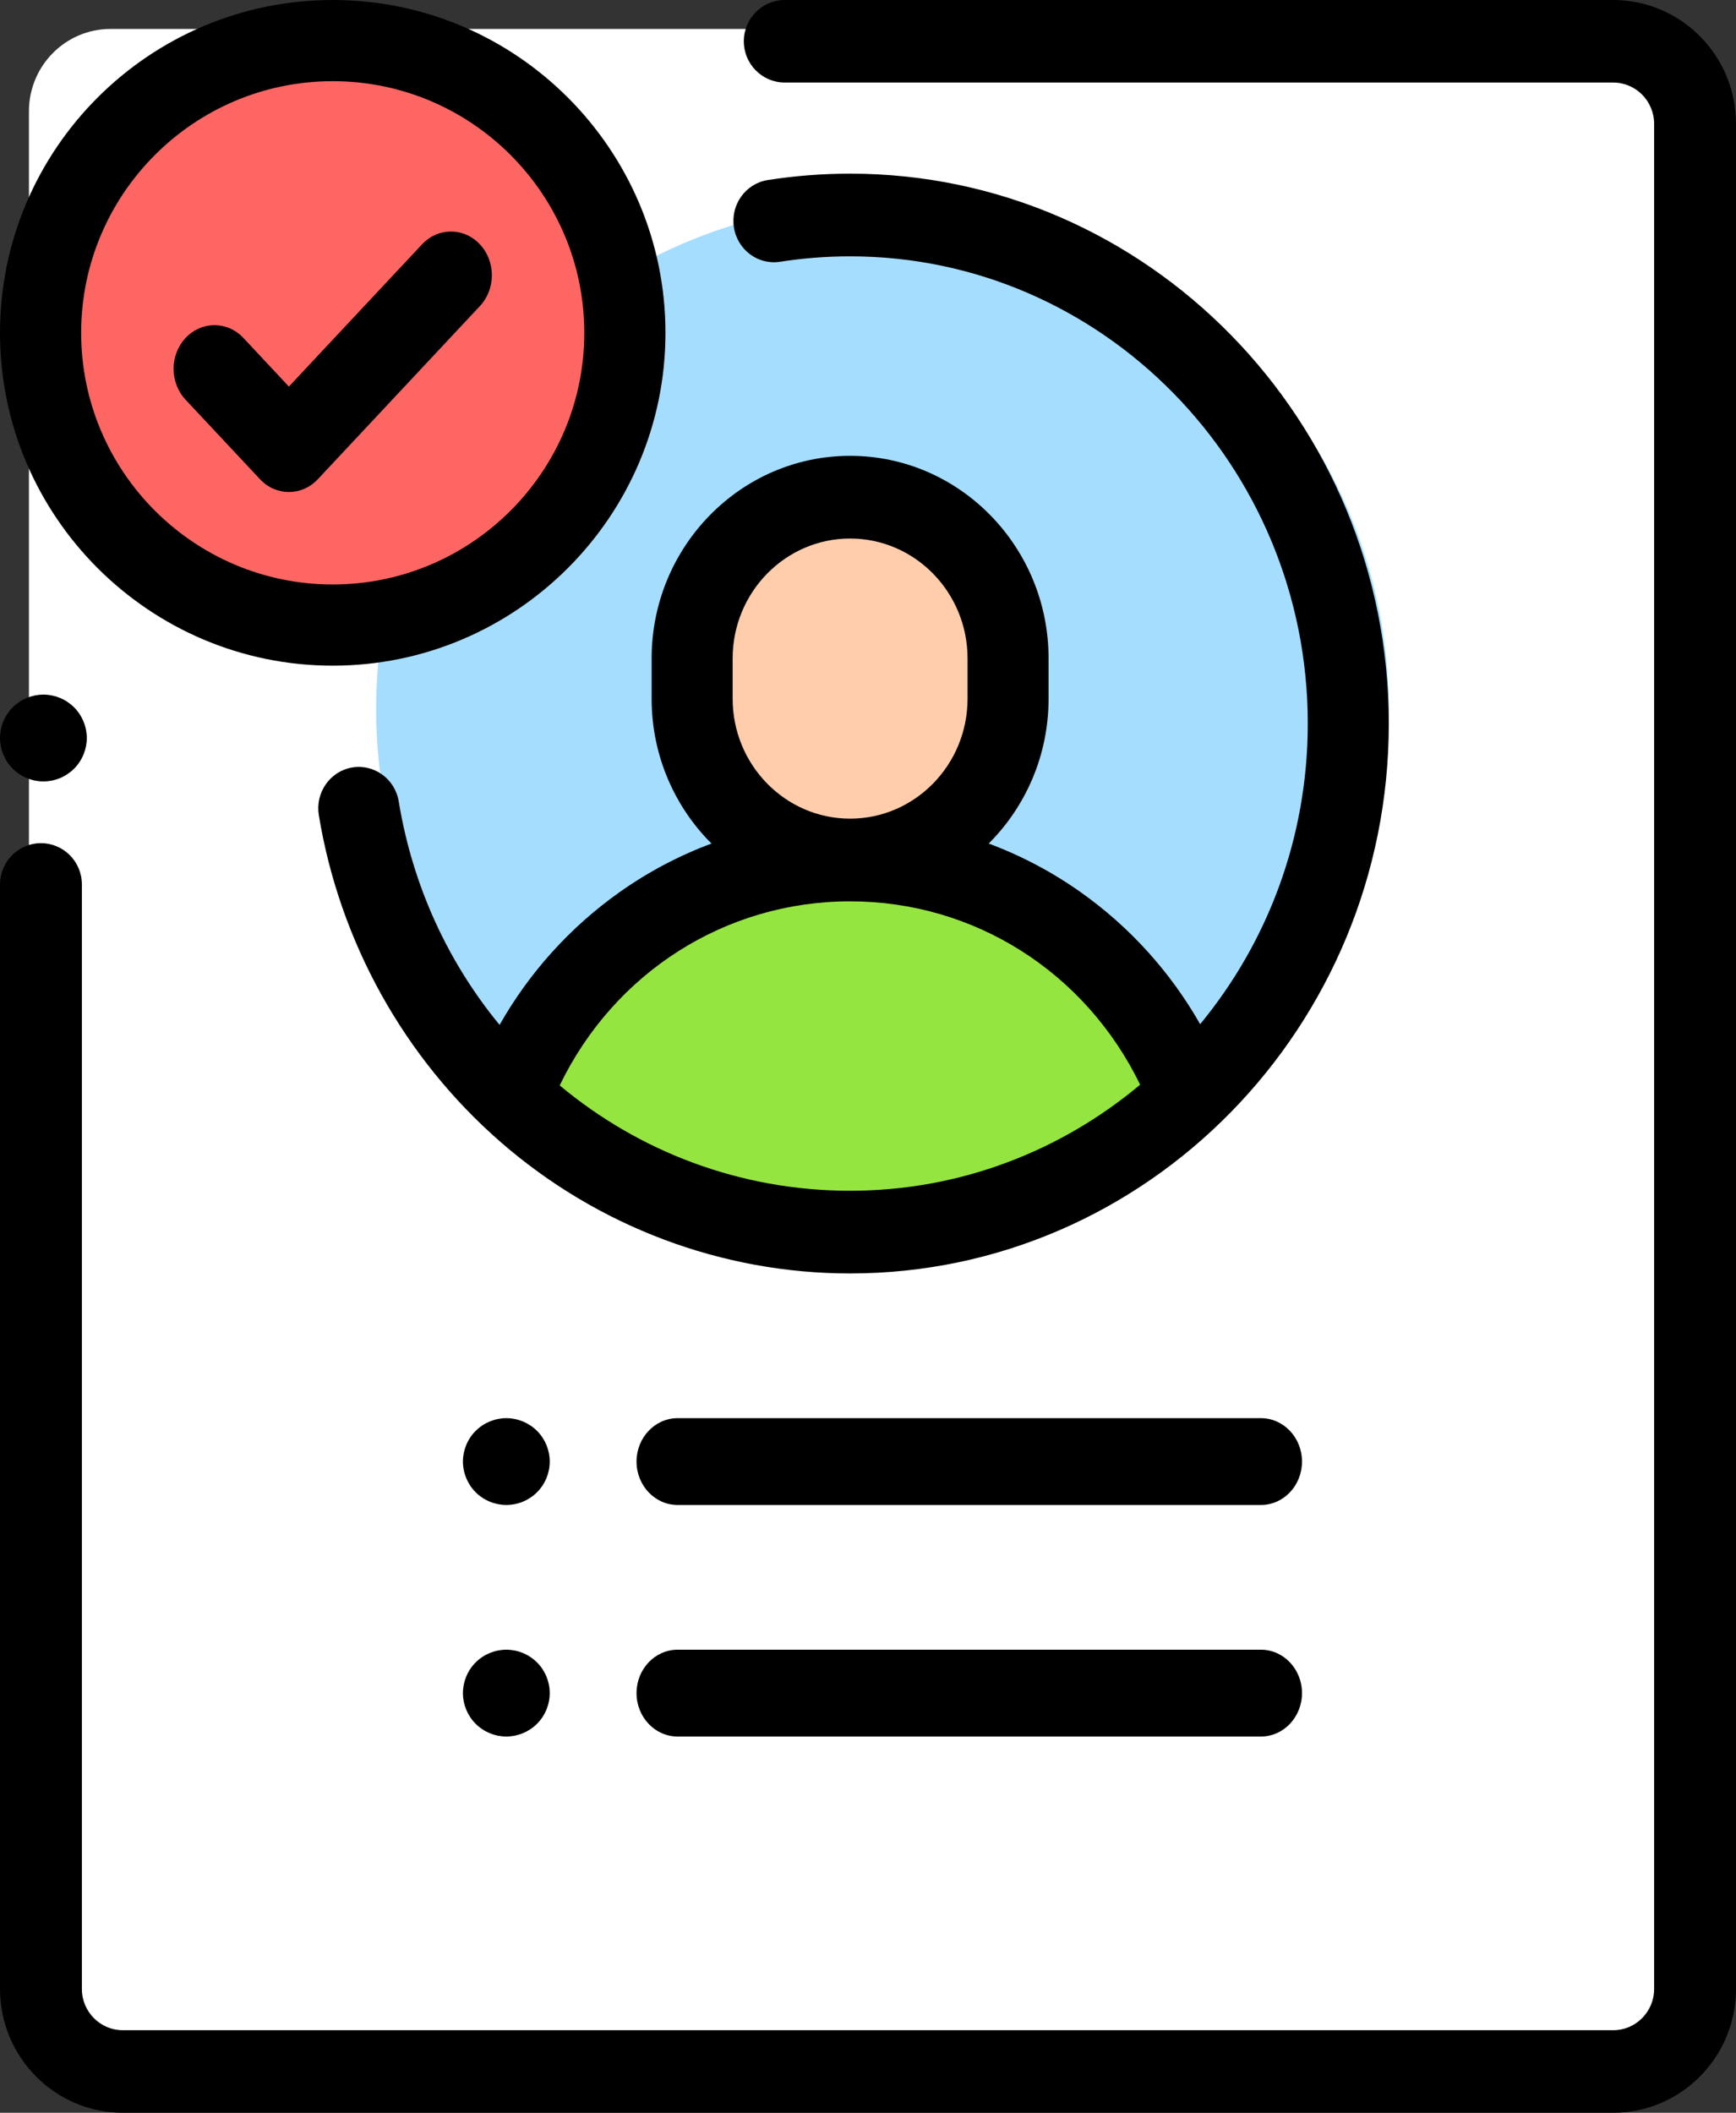
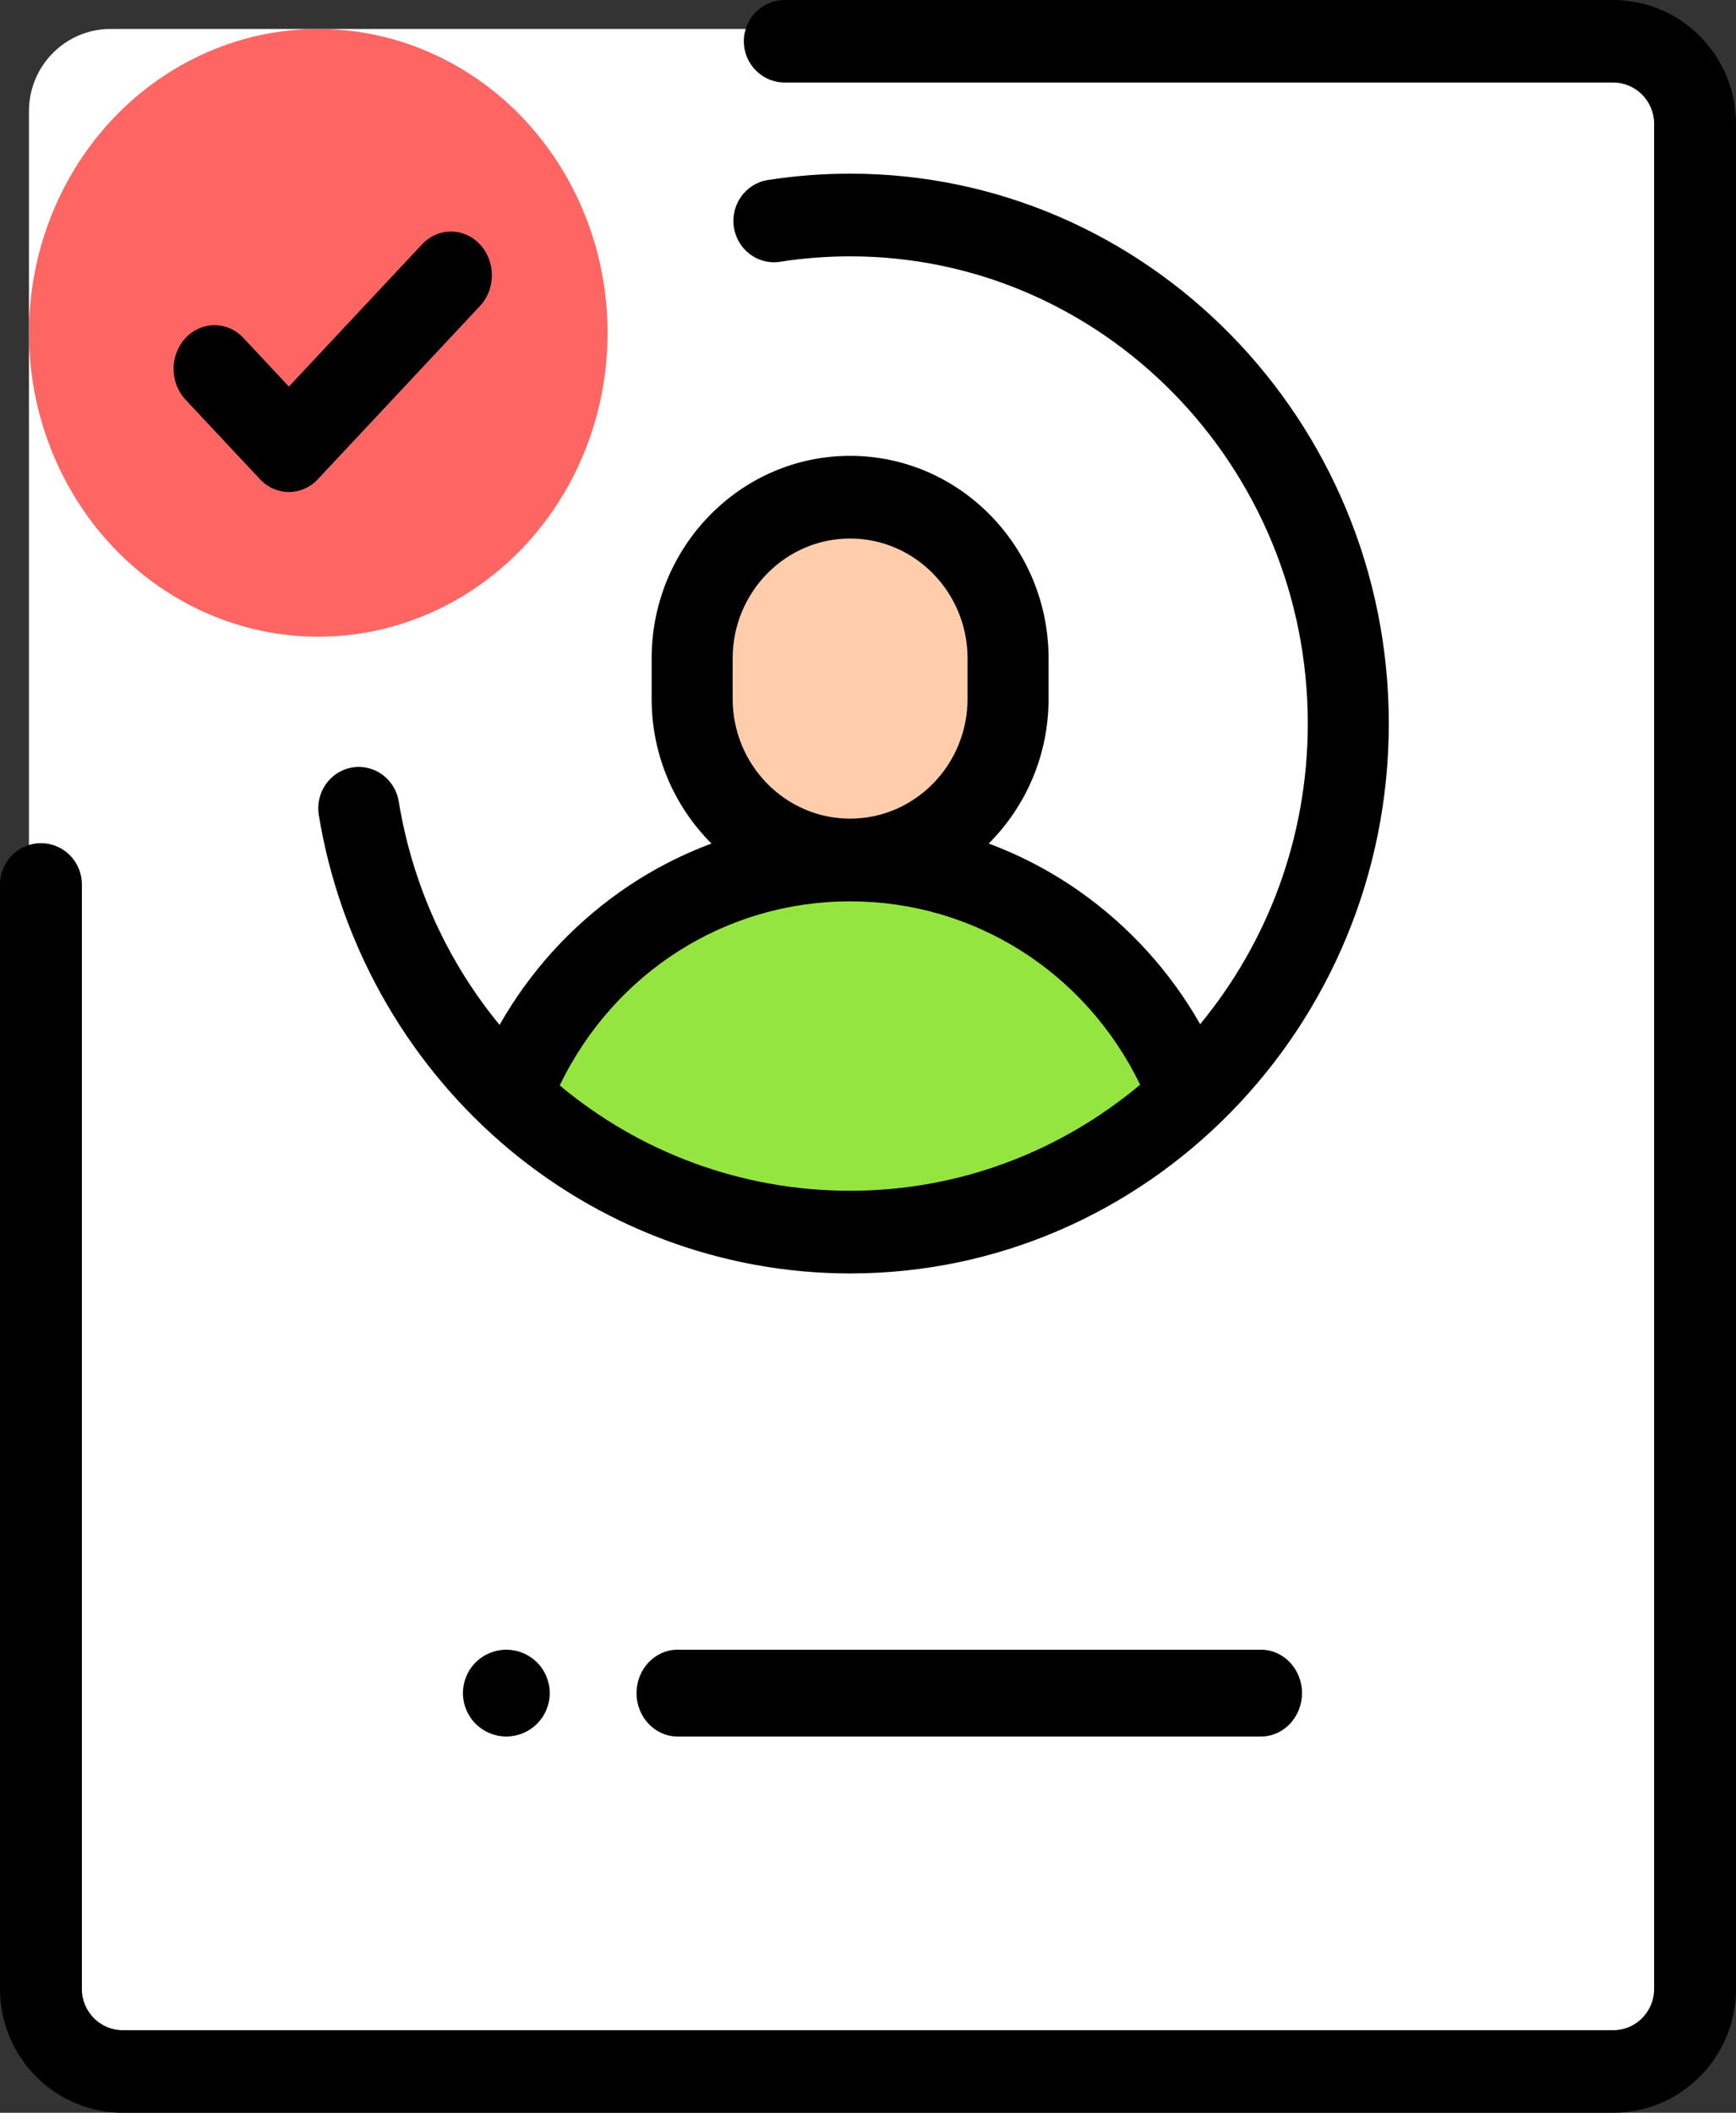
<svg xmlns="http://www.w3.org/2000/svg" width="60px" height="73px" viewBox="0 0 60 73" version="1.1">
  <rect x="0" y="0" width="60" height="73" fill="#333333" stroke="none" />
  <title>approved (1)</title>
  <desc>Created with Sketch.</desc>
  <defs />
  <g id="main-file" stroke="none" stroke-width="1" fill="none" fill-rule="evenodd">
    <g id="0-Homepage" transform="translate(-437, -13046)" fill-rule="nonzero">
      <g id="approved-(1)" transform="translate(437, 13046)">
        <path d="M55.178,71 L3.822,71 C2.263,71 1,69.726 1,68.154 L1,3.846 C1,2.274 2.263,1 3.822,1 L55.178,1 C56.737,1 58,2.274 58,3.846 L58,68.154 C58,69.726 56.737,71 55.178,71 Z" id="Shape" fill="#FFFFFF" />
-         <circle id="Oval" fill="#A5DDFF" cx="30.5" cy="24.5" r="17.5" />
-         <path d="M1.5,27 C1.105,27 0.719,26.84 0.44,26.56 C0.16,26.282 0,25.895 0,25.5 C0,25.105 0.16,24.718 0.44,24.439 C0.719,24.16 1.105,24 1.5,24 C1.895,24 2.281,24.16 2.56,24.439 C2.84,24.718 3,25.105 3,25.5 C3,25.895 2.84,26.282 2.56,26.56 C2.281,26.84 1.895,27 1.5,27 Z" id="Shape" fill="#000000" />
        <path d="M55.755,73 L4.245,73 C1.904,73 0,71.081 0,68.723 L0,30.559 C0,29.772 0.634,29.133 1.415,29.133 C2.197,29.133 2.83,29.772 2.83,30.559 L2.83,68.723 C2.83,69.509 3.465,70.148 4.245,70.148 L55.755,70.148 C56.535,70.148 57.17,69.509 57.17,68.723 L57.17,4.277 C57.17,3.491 56.535,2.852 55.755,2.852 L27.123,2.852 C26.341,2.852 25.708,2.213 25.708,1.426 C25.708,0.638 26.341,0 27.123,0 L55.755,0 C58.096,0 60,1.919 60,4.277 L60,68.723 C60,71.081 58.096,73 55.755,73 Z" id="Shape" fill="#000000" />
        <path d="M35,22.778 L35,24.222 C35,27.413 32.538,30 29.5,30 C26.462,30 24,27.413 24,24.222 L24,22.778 C24,19.587 26.462,17 29.5,17 C32.538,17 35,19.587 35,22.778 Z" id="Shape" fill="#FFCDAC" />
        <path d="M30,29 C24.545,29 19.885,32.416 18,37.24 C21.147,40.192 25.363,42 30,42 C34.637,42 38.853,40.192 42,37.24 C40.115,32.416 35.455,29 30,29 Z" id="Shape" fill="#95E540" />
        <path d="M29.381,6 C28.429,6 27.472,6.074 26.536,6.221 C25.772,6.34 25.247,7.069 25.365,7.849 C25.482,8.629 26.197,9.164 26.96,9.045 C27.756,8.92 28.57,8.857 29.381,8.857 C38.104,8.857 45.2,16.099 45.2,25 C45.2,28.953 43.8,32.577 41.48,35.387 C40.454,33.586 39.052,32.032 37.35,30.826 C36.356,30.123 35.289,29.562 34.172,29.146 C35.447,27.874 36.241,26.102 36.241,24.143 L36.241,22.75 C36.241,18.89 33.164,15.75 29.381,15.75 C25.599,15.75 22.522,18.89 22.522,22.75 L22.522,24.143 C22.522,26.102 23.315,27.874 24.59,29.146 C23.473,29.562 22.406,30.123 21.413,30.826 C19.703,32.038 18.295,33.6 17.267,35.412 C15.5,33.269 14.264,30.632 13.781,27.691 C13.653,26.913 12.93,26.388 12.169,26.518 C11.406,26.649 10.892,27.385 11.019,28.164 C11.739,32.544 13.968,36.553 17.294,39.452 C20.658,42.385 24.951,44 29.381,44 C39.648,44 48,35.477 48,25 C48,14.523 39.648,6 29.381,6 Z M25.322,24.143 L25.322,22.75 C25.322,20.466 27.143,18.607 29.381,18.607 C31.62,18.607 33.441,20.466 33.441,22.75 L33.441,24.143 C33.441,26.427 31.62,28.286 29.381,28.286 C27.143,28.286 25.322,26.427 25.322,24.143 Z M19.345,37.503 C21.225,33.609 25.068,31.143 29.381,31.143 C33.686,31.143 37.522,33.599 39.406,37.478 C36.675,39.767 33.183,41.143 29.381,41.143 C25.591,41.143 22.087,39.792 19.345,37.503 Z" id="Shape" fill="#000000" />
        <path d="M43.58,60 L23.42,60 C22.636,60 22,59.328 22,58.5 C22,57.672 22.636,57 23.42,57 L43.58,57 C44.364,57 45,57.672 45,58.5 C45,59.328 44.364,60 43.58,60 Z" id="Shape" fill="#000000" />
-         <path d="M17.5,52 C17.105,52 16.718,51.84 16.439,51.56 C16.161,51.282 16,50.896 16,50.5 C16,50.105 16.16,49.718 16.439,49.44 C16.718,49.16 17.105,49 17.5,49 C17.895,49 18.282,49.16 18.561,49.44 C18.841,49.718 19,50.105 19,50.5 C19,50.895 18.841,51.282 18.561,51.56 C18.282,51.84 17.895,52 17.5,52 Z" id="Shape" fill="#000000" />
        <path d="M17.5,60 C17.105,60 16.718,59.84 16.439,59.56 C16.161,59.282 16,58.896 16,58.5 C16,58.105 16.16,57.718 16.439,57.44 C16.718,57.16 17.105,57 17.5,57 C17.896,57 18.282,57.16 18.561,57.44 C18.841,57.718 19,58.105 19,58.5 C19,58.896 18.841,59.282 18.561,59.56 C18.282,59.84 17.895,60 17.5,60 Z" id="Shape" fill="#000000" />
-         <path d="M43.58,52 L23.42,52 C22.636,52 22,51.328 22,50.5 C22,49.672 22.636,49 23.42,49 L43.58,49 C44.364,49 45,49.672 45,50.5 C45,51.328 44.364,52 43.58,52 Z" id="Shape" fill="#000000" />
        <ellipse id="Oval" fill="#FE6663" cx="11" cy="11.5" rx="10" ry="10.5" />
        <path d="M9.985,17 C9.623,17 9.262,16.853 8.986,16.558 L6.414,13.811 C5.862,13.222 5.862,12.266 6.414,11.677 C6.966,11.088 7.86,11.088 8.413,11.677 L9.985,13.357 L14.587,8.442 C15.139,7.853 16.034,7.853 16.586,8.442 C17.138,9.031 17.138,9.987 16.586,10.576 L10.985,16.558 C10.708,16.853 10.347,17 9.985,17 Z" id="Shape" fill="#000000" />
-         <path d="M11.5,23 C5.159,23 0,17.841 0,11.5 C0,5.159 5.159,0 11.5,0 C17.841,0 23,5.159 23,11.5 C23,17.841 17.841,23 11.5,23 Z M11.5,2.805 C6.705,2.805 2.805,6.705 2.805,11.5 C2.805,16.295 6.705,20.195 11.5,20.195 C16.295,20.195 20.195,16.295 20.195,11.5 C20.195,6.705 16.295,2.805 11.5,2.805 Z" id="Shape" fill="#000000" />
      </g>
    </g>
  </g>
</svg>